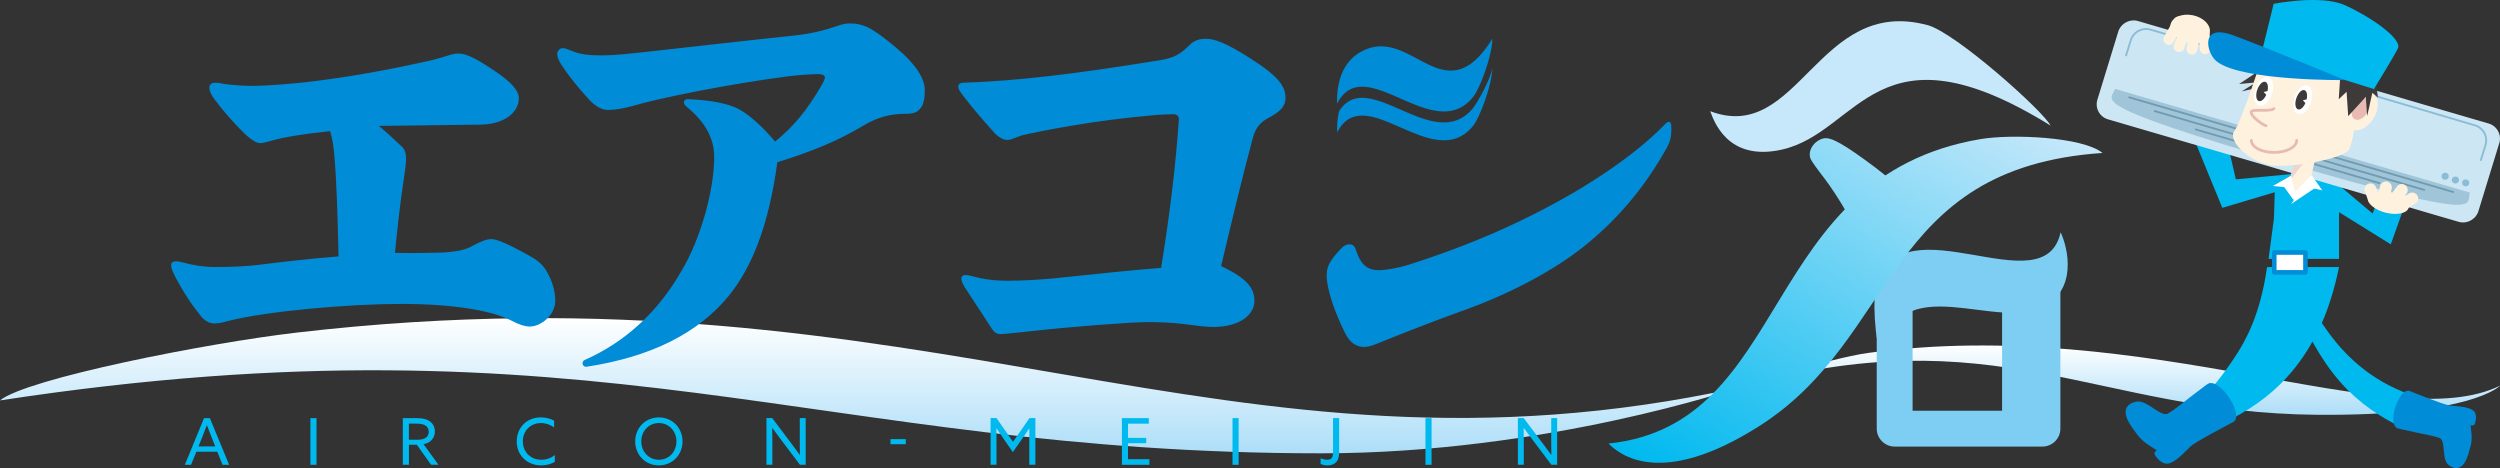
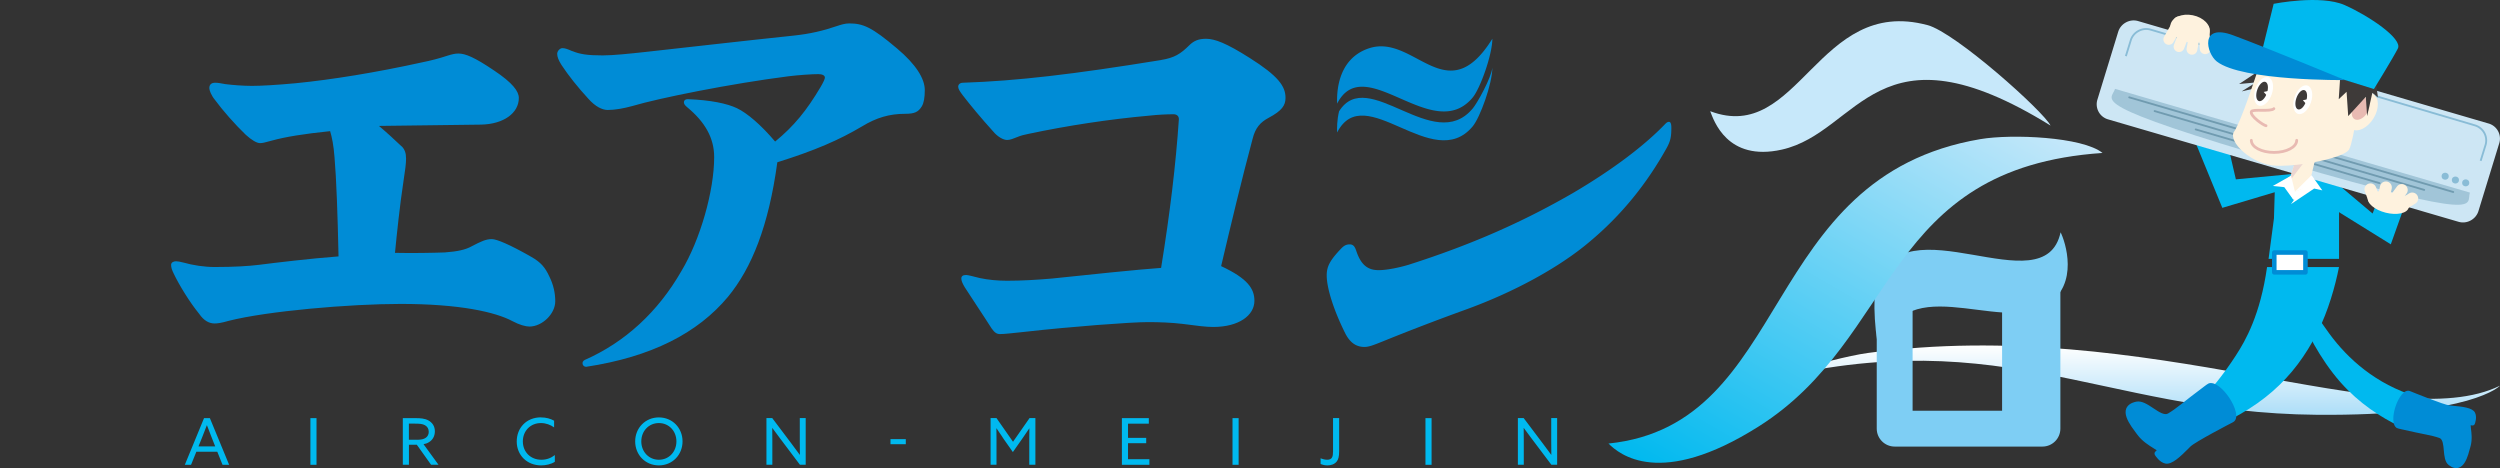
<svg xmlns="http://www.w3.org/2000/svg" xmlns:xlink="http://www.w3.org/1999/xlink" data-name="レイヤー 2のコピー" width="478.25" height="89.53">
  <rect width="100%" height="100%" fill="#333333" stroke="none" />
  <defs>
    <linearGradient id="b" data-name="名称未設定グラデーション 7" x1="166.28" y1="60.86" x2="166.28" y2="86.72" gradientUnits="userSpaceOnUse">
      <stop offset="0" stop-color="#fff" />
      <stop offset="1" stop-color="#addef8" />
    </linearGradient>
    <linearGradient id="c" data-name="名称未設定グラデーション 8" x1="405.4" y1="66.09" x2="405.4" y2="79.35" gradientUnits="userSpaceOnUse">
      <stop offset="0" stop-color="#fff" />
      <stop offset="1" stop-color="#addef8" />
    </linearGradient>
    <linearGradient id="a" data-name="新規グラデーションスウォッチ 3" x1="371.1" y1="-114.24" x2="323.17" y2="-31.21" gradientTransform="translate(0 125.46)" gradientUnits="userSpaceOnUse">
      <stop offset="0" stop-color="#c7e8fa" />
      <stop offset="1" stop-color="#00b9ef" />
    </linearGradient>
    <linearGradient id="d" data-name="新規グラデーションスウォッチ 3" x1="378.84" y1="-109.77" x2="330.91" y2="-26.74" xlink:href="#a" />
    <linearGradient id="e" data-name="新規グラデーションスウォッチ 3" x1="369.84" y1="5.12" x2="350.59" y2="38.45" xlink:href="#a" />
  </defs>
-   <path d="M56.65 63.64C39.59 65.63 5.09 72.42 0 76.6c114.01-17.4 156.22 10.12 252.74 10.12 43.06 0 79.81-12.56 79.81-12.56-98.57 21.49-153.8-24.77-275.91-10.52z" fill="url(#b)" />
  <path d="M357.35 67.52c-7.47 1.02-24.8 6.64-24.8 6.64 49-13.95 68.39 4.81 110.65 5.19 29.77.26 35.05-5.57 35.05-5.57-20.4 10.02-67.44-13.56-120.9-6.26z" fill="url(#c)" />
  <path d="M358.93 54.41c-.71 2.27-.33 10.88.97 13.73 3-17.69 22.57-4.14 31.61-9.77 6.36-3.96 3.54-12.27 2.68-13.93-3.11 14.4-30.2-6.31-35.25 9.97z" fill="#7ecef4" />
  <path d="M390.72 85.43h-28.27c-1.89 0-3.43-1.54-3.43-3.43V54.36c0-1.89 1.54-3.43 3.43-3.43s3.43 1.54 3.43 3.43v24.21H383V53.3c0-1.89 5.83-2.14 7.72-2.14s3.43.25 3.43 2.14V82c0 1.89-1.54 3.43-3.43 3.43z" fill="#7ecef4" />
-   <path d="M348.87 26.47c1.31-.29 3.69.92 9.93 5.62 5.48 4.24 7.97 6.69 8.44 8.8.57 2.56-1.49 6.42-5.59 7.33-4.02.89-5.23-1.29-7.16-5.21-1.49-3.07-3.88-6.88-6.26-9.91-1.38-1.83-1.87-2.59-1.96-2.97-.37-1.66.97-3.3 2.59-3.66z" fill="url(#a)" />
+   <path d="M348.87 26.47z" fill="url(#a)" />
  <path d="M378.88 26.61c5.95-1.01 19.53-.44 23.33 2.65-42.06 2.86-38.86 35.29-65.74 52.3-18.93 11.99-26.73 5.31-28.77 3.29 35.35-3.65 28.61-51.03 71.17-58.24z" fill="url(#d)" />
  <path d="M368.71 4.79c5.39 1.44 22.23 16.51 23.56 19.23-33.27-20.59-36.47 1.24-51.4 4.6-10.52 2.36-13.05-5.69-13.71-7.35 17 6.45 20.54-22.1 41.55-16.47z" fill="url(#e)" />
  <path fill="#00b9ef" d="M447.46 35.45l-2.11-1.38-4.05-1.01-6.06 1.01-.23 7.7-1.03 7.75h13.48V35.45zm-19.69 32.48c-5.12 7.89-9.74 11.73-12.76 12.83-1.53.55-2.56 1-2.56 2.25 0 1.1.97 1.85 1.84 1.85.92 0 4.4-1.25 6.24-1.95 11.87-4.39 18.32-10.54 22.77-19.27 2.09-4.1 3.44-8.94 4.15-12.55h-13.76c-1.29 9.1-4.11 14.06-5.93 16.85z" />
  <path d="M459.13 81.59c-3.7-1.76-7.82-4.43-11.35-8.41-4.17-4.7-6.98-10.69-6.98-11.4 0-.71.68-1.45 1.61-1.45.72 0 .92.27 2.57 2.62 3.3 4.8 8.42 9.77 15.79 12.41 2.13.76 3.91 8.86-1.63 6.22z" fill="#00b9ef" />
  <path d="M418.77 85.68l.25-.25c.91-.91 7.76-4.46 8.15-4.66 1.25-.65.44-2.97-.74-4.72-1.09-1.62-2.73-3.1-3.89-2.71-.18.07-.51.32-.73.48-4.41 3.29-5.37 4.29-7.08 5.29-.68.39-1.75-.32-2.8-1.02-1.08-.72-2.21-1.47-3.27-1.25-1 .21-1.64.65-1.91 1.32-.4 1.02.23 2.3 1 3.45.31.45.64.89.93 1.29.08.11.16.21.24.31.9 1.21 2.19 2 3.04 2.53.22.14.48.3.62.4-.04.06-.12.14-.19.19-.24.16-.3.47-.15.72.09.14.87 1.4 2 1.63 1.21.24 2.76-1.21 4.53-2.99zm50.18-8.1c-.11 0-.21-.02-.31-.02-1.11-.09-7.25-2.6-7.6-2.74-1.12-.46-2.26 1.33-2.81 3.05-.51 1.58-.62 3.45.27 4 .14.08.49.16.72.21 4.63 1.07 5.84 1.14 7.45 1.71.63.22.74 1.31.83 2.37.1 1.09.2 2.23.93 2.8.69.54 1.34.71 1.94.51.91-.3 1.44-1.4 1.8-2.53.14-.45.26-.9.37-1.3.03-.11.06-.22.09-.32.33-1.24.17-2.51.06-3.34-.03-.22-.06-.47-.06-.62.06 0 .16 0 .23.02.24.07.49-.06.57-.29.05-.13.48-1.32.02-2.18-.49-.91-2.33-1.13-4.49-1.31z" fill="#008cd6" />
  <path fill="#fff" stroke="#008cd6" stroke-linecap="round" stroke-linejoin="round" stroke-width=".87" d="M435.07 48.31h5.96v3.79h-5.96z" />
  <path fill="#00b9ef" d="M424.04 18.45l3.68 15.86 11.64-1.11-2.56 3.08-11.67 3.48-8.33-20.28 7.24-1.03zm31.09 19.08l-1.25 3.32-6.31-5.32-2.45 3.61 12.24 7.6 2.69-7.54-4.92-1.67z" />
  <path d="M474.13 40.37c-.49 1.6-2.21 2.53-3.81 2.06l-67.06-19.6a3 3 0 01-2.03-3.76l3.98-12.98c.49-1.6 2.21-2.53 3.81-2.06l67.06 19.6a3 3 0 012.03 3.76l-3.98 12.98z" fill="#cde6f4" />
  <path d="M406.68 10.74l.93-3.02c.49-1.6 2.21-2.52 3.81-2.05l62.03 18.31a3.01 3.01 0 012.03 3.77l-.93 3.02" fill="none" stroke="#89bcd6" stroke-miterlimit="10" stroke-width=".36" />
  <ellipse cx="437.82" cy="24.44" rx="1.09" ry="8.68" transform="rotate(-73.72 437.815 24.442)" fill="#9fd9f6" />
  <path d="M437.24 31.17c38.77 11.33 34.52 8.02 35.25 5.67L404.61 17c-.72 2.35-6.14 2.84 32.64 14.17z" fill="#a1c5d8" />
  <path fill="none" stroke="#709bb0" stroke-linecap="round" stroke-linejoin="round" stroke-width=".36" d="M407.32 18.62l61.98 18.11m-57.12-15.48l51.57 15.08m-43.71-11.57l35.17 10.28" />
  <ellipse cx="471.69" cy="34.98" rx=".68" ry=".67" fill="#89bcd6" />
  <ellipse cx="469.72" cy="34.44" rx=".68" ry=".67" fill="#89bcd6" />
  <ellipse cx="467.76" cy="33.71" rx=".68" ry=".67" fill="#89bcd6" />
  <path fill="#fff" d="M437.94 33.8l-.36 2.37 1.24 2.14 2.65-2 .64-2.51h-4.17z" />
  <path fill="#fef2de" d="M440.15 27.23l-2.26 7.57 1.13 1.87 2.65-1.05 2.01-8.39h-3.53z" />
  <path fill="#ecd6d1" d="M440.15 27.23l-2.26 7.57 5.79-7.57h-3.53z" />
  <path d="M432.85 13.08l-4.51 2.99 3.24-.3s-2.85 1.76-2.72 1.71 4.16-.94 4.16-.94l-.18-3.46z" fill="#3e3a39" />
  <path d="M431.74 13.97c-.21.55-3.04 9.35-4.35 11.2s3.35 6.4 8.16 6.54 12.96-1.56 13.84-3.13 2.32-11.77 2.17-12.76-2.77-6.54-7.72-6.68-10.63.99-12.09 4.83z" fill="#fef2de" />
  <ellipse cx="451.96" cy="21.35" rx="3.93" ry="2.47" transform="rotate(-58.51 451.946 21.357)" fill="#fef2de" />
  <ellipse cx="451.61" cy="20.84" rx="2.28" ry="1.44" transform="rotate(-58.51 451.608 20.851)" fill="#e8bab2" />
  <path fill="#3e3a39" d="M447.81 12.77l-.41 6.21 1.5-1.42.31 4.65 3.37-3.68.25 3.68 1-4.45 1.07.86-.57-4.24-6.52-1.61z" />
  <path d="M432.58 10.34l2.37-9.61s8.97-1.79 13.58.24c4.61 2.04 11.14 6.43 10.18 8.31s-4.58 7.75-4.58 7.75l-21.55-6.69z" fill="#00b9ef" />
  <ellipse cx="440.52" cy="19.07" rx="2.86" ry="1.65" transform="rotate(-71.09 440.522 19.076)" fill="#fff" />
  <ellipse cx="440.21" cy="19.07" rx="1.94" ry=".98" transform="rotate(-71.21 440.227 19.066)" fill="#3e3a39" />
  <path fill="#fff" d="M440.54 19.18l.76.85.37-1.11-1.13.26z" />
  <ellipse cx="433.03" cy="17.49" rx="2.86" ry="1.65" transform="rotate(-71.09 433.026 17.494)" fill="#fff" />
  <ellipse cx="432.72" cy="17.49" rx="1.94" ry=".98" transform="rotate(-71.21 432.732 17.48)" fill="#3e3a39" />
  <path fill="#fff" d="M433.04 17.59l.77.86.37-1.11-1.14.25z" />
  <path d="M434.99 20.79c-.63.64-4.14 0-4.31.57-.25.87 2.36 2.64 2.81 2.69m5.87 2.8c0 1.28-1.94 2.31-4.34 2.31s-4.34-1.03-4.34-2.31" fill="none" stroke="#e8bab2" stroke-linecap="round" stroke-linejoin="round" stroke-width=".54" />
  <ellipse cx="419" cy="5.49" rx="2.62" ry="3.82" transform="rotate(-78.67 418.976 5.512)" fill="#fef2de" />
  <path fill="none" stroke="#fef2de" stroke-linecap="round" stroke-linejoin="round" stroke-width="2.07" d="M416.8 4.18l-1.91 3.36m3.58-2.84l-1.62 4.22m3.33-4.11l-.86 4.62m2.29-3.84l.24 3.73" />
  <ellipse cx="456.88" cy="38.75" rx="2" ry="4.02" transform="rotate(-75.91 456.88 38.75)" fill="#fef2de" />
  <path fill="none" stroke="#fef2de" stroke-linecap="round" stroke-linejoin="round" stroke-width="2.28" d="M459.48 39.2l1.98-1.23m-3.87.9l1.87-2.52m-3.66 2.32l.62-2.82m-2.34 2.04l-.62-1.67" />
  <path fill="#fff" d="M442.23 33.55l-3.97 5.5 4.44-2.98 1.56.35-2.03-2.87zm-3.51 4.66l-.78-4.41-3.16 1.78 2.2.22 1.74 2.41z" />
  <path fill="#fff" d="M442.17 33.55l-3.15 3.12 2.65-1.05 1.35-.32-.85-1.75zm-3.15 3.12l-.75-3.12-1.93 1.8.93-.24 1.75 1.56z" />
  <path d="M448.63 15.32s-19.74.22-24.56-3.56c-2.01-1.57-3.32-7.39 3.1-5.02s21.46 8.58 21.46 8.58zM76.83 27.98c.59.59.85 1.27.85 2.38 0 .93-.17 2.21-.51 4.42-.68 4.42-1.27 10.11-1.61 13.59 3.14.08 7.48 0 9.52-.08 2.38-.17 3.99-.51 5.18-1.19 1.78-.93 2.72-1.36 3.82-1.36.93 0 3.4 1.02 7.56 3.4 1.78 1.02 2.63 1.95 3.48 3.82.76 1.53 1.1 3.14 1.1 4.67 0 2.46-2.55 4.84-4.93 4.84-.76 0-1.95-.34-3.23-1.02-3.31-1.78-10.2-3.31-21.41-3.31-9.77 0-25.49 1.36-32.88 3.23-1.44.42-2.21.51-2.72.51-1.02 0-2.04-.51-2.97-1.87-1.87-2.29-3.82-5.52-4.84-7.65-.34-.68-.51-1.19-.51-1.7 0-.42.42-.68.93-.68.26 0 .85.08 1.44.25 1.78.51 3.99.85 5.95.85 3.74 0 6.46-.17 8.5-.42 3.31-.42 9.68-1.19 15.21-1.61-.17-8.07-.42-14.95-.76-18.86-.17-2.38-.51-3.99-.85-5.1-5.01.51-8.58 1.1-11.05 1.78-1.53.42-1.87.51-2.38.51-.59 0-1.61-.59-2.72-1.61-2.04-1.95-4.42-4.67-5.86-6.63-.76-.93-1.1-1.87-1.1-2.29 0-.68.42-1.02 1.1-1.02.51 0 1.02.08 1.95.26 1.27.17 3.4.34 5.1.34 1.78 0 4.76-.17 8.41-.51 6.88-.68 15.29-2.04 24.13-3.99 1.7-.34 3.31-.76 4.84-1.27.85-.26 1.44-.42 2.12-.42 1.36 0 3.14.76 6.8 3.23 3.57 2.38 4.76 3.99 4.76 5.27 0 2.89-2.89 5.01-7.22 5.1-6.8.08-13.59.17-19.54.25 1.61 1.36 2.89 2.55 4.33 3.91zm32.65-18.21c1.41.58 2.81.83 5.79.83 2.07 0 5.13-.33 8.19-.66 7.53-.83 19.03-2.15 28.46-3.14 3.06-.33 5.54-.91 8.19-1.82.74-.25 1.57-.5 2.32-.5 2.65 0 4.3.66 9.18 4.8 3.64 3.06 5.3 5.79 5.3 7.94 0 1.41-.17 2.48-.58 3.14-.66 1.08-1.41 1.41-3.14 1.41-3.06 0-5.54.74-8.27 2.4-4.3 2.56-9.02 4.63-16.22 6.87-1.65 12.16-4.88 20.19-9.43 25.73-5.79 6.95-14.64 11.5-27.14 13.4-.74 0-.99-.99-.25-1.32 7.69-3.39 13.98-9.18 18.45-16.96 3.64-6.04 6.29-15.39 6.29-21.84 0-3.64-1.74-6.7-5.13-9.51-.5-.41-.66-.66-.66-.99s.25-.58.74-.58c4.38.17 7.53.83 9.43 1.74 1.9.91 4.55 3.14 7.28 6.37 3.64-2.98 6.04-5.96 8.69-10.42.58-.99.83-1.57.83-1.82 0-.41-.5-.66-1.24-.66-1.24 0-3.72.17-5.71.41-11 1.41-24.66 4.14-29.95 5.71-1.49.41-3.23.74-4.63.74-1.08 0-2.4-.66-3.72-2.15-1.99-2.15-3.89-4.55-5.13-6.45-.58-.91-.83-1.57-.83-2.15 0-.5.5-1.08.99-1.08s.99.17 1.9.58zm112.56 1.72c2.63-.42 3.82-1.19 5.44-2.8.93-.93 1.87-1.27 3.23-1.27 1.7 0 3.91.85 8.33 3.65 5.52 3.48 6.88 5.44 6.88 7.65 0 1.44-.68 2.46-3.23 3.82-1.61.85-2.55 1.95-3.06 3.99-2.12 7.9-4.08 16.14-6.03 24.38 5.1 2.38 6.37 4.33 6.37 6.63 0 2.8-2.97 5.01-7.9 5.01-1.44 0-3.23-.25-5.86-.59-2.12-.25-4.42-.34-6.63-.34-3.23 0-14.61.85-23.62 1.87-2.38.25-3.82.42-4.67.42-.59 0-1.02-.26-1.61-1.1-1.61-2.55-4.08-6.2-5.1-7.82-.42-.68-.68-1.27-.68-1.7s.26-.68.93-.68c.34 0 1.27.25 2.63.59 1.61.34 3.4.51 5.18.51 2.72 0 5.69-.17 8.58-.42 6.37-.68 16.99-1.78 20.9-2.04 1.7-10.53 2.8-19.63 3.4-28.46 0-.59-.42-.93-1.02-.93-1.27 0-2.97.08-4.59.26-7.73.68-15.89 1.95-23.11 3.48-.85.17-1.53.34-2.12.59-.85.34-1.44.59-2.04.59-.68 0-1.78-.59-2.63-1.61-2.38-2.63-4.42-5.1-5.86-6.97-.51-.68-.85-1.19-.85-1.61s.34-.76.93-.76c10.28-.34 21.07-1.61 37.81-4.33z" fill="#008cd6" />
  <g fill="#008cd6">
    <path d="M259.41 47.86c.93 2.89 2.29 3.82 4.33 3.82 1.61 0 3.99-.51 5.69-1.02 11.98-3.82 21.83-8.16 31.52-13.76 7.65-4.5 13.68-9.09 17.59-13.17.34-.34.51-.42.76-.42s.43.34.43 1.1c0 1.78-.17 2.55-.85 3.82-3.82 6.88-8.67 12.91-14.78 18.01-5.61 4.76-14.27 9.6-23.96 13.08a446.96 446.96 0 00-15.72 6.03c-1.7.68-2.55 1.02-3.4 1.02-1.53 0-2.72-.76-3.65-2.55-2.29-4.59-3.57-8.75-3.57-11.13 0-1.61.51-2.8 2.8-5.18.59-.6 1.02-.76 1.61-.76s.93.34 1.19 1.1zm2.44-38.61c-6.13 2.07-6.12 8.71-6.06 10.58 5.26-10.27 18.31 8 25.94-1.18 1.41-1.7 3.73-8.08 3.76-11.24-8.77 14.1-14.92-1.09-23.63 1.84z" />
    <path d="M281.73 20.75c-7.46 8.98-20.09-8.26-25.57.55-.41 1.72-.4 3.28-.37 4.05 5.26-10.27 18.31 8 25.94-1.18 1.41-1.7 3.73-8.08 3.76-11.24-.23 2.04-2.9 6.8-3.76 7.83z" />
  </g>
  <path d="M39.03 79.99h1.12l3.68 8.92h-1.26l-1-2.49h-4.01l-1.01 2.49h-1.19l3.67-8.92zm-1.06 5.41h3.2l-.73-1.85c-.28-.71-.58-1.48-.85-2.2h-.02c-.27.73-.57 1.48-.87 2.24l-.73 1.81zm21.41-5.41h1.17v8.92h-1.17v-8.92zm17.68 0h2.41c.9 0 1.76.04 2.49.44.74.41 1.23 1.1 1.23 2.08s-.47 1.69-1.15 2.09c-.32.2-.65.31-1.02.37l2.86 3.93h-1.42l-2.72-3.82h-1.51v3.82h-1.17v-8.92zm2.68 4.14c.79 0 1.34-.1 1.75-.41.33-.25.53-.62.53-1.11 0-.57-.26-1.01-.73-1.27-.48-.26-1.05-.3-1.91-.3h-1.16v3.08h1.51zm23.75-4.28c.94 0 1.81.23 2.51.63v1.28c-.67-.49-1.58-.83-2.52-.83-2.03 0-3.46 1.53-3.46 3.51s1.43 3.51 3.56 3.51c.98 0 1.86-.33 2.56-.9v1.29c-.71.46-1.69.69-2.62.69-2.71 0-4.67-1.96-4.67-4.57s1.85-4.62 4.64-4.62zm22.55 0c2.59 0 4.53 2.01 4.53 4.59s-1.95 4.59-4.53 4.59-4.53-2.01-4.53-4.59 1.95-4.59 4.53-4.59zm0 8.1c1.95 0 3.36-1.55 3.36-3.51s-1.42-3.51-3.36-3.51-3.36 1.55-3.36 3.51 1.42 3.51 3.36 3.51zm20.58.95v-8.92h1.11l3.73 4.95c.52.68 1.03 1.38 1.54 2.08h.02c-.01-.79-.02-1.69-.02-2.55v-4.48h1.13v8.92h-1.11l-3.73-4.95c-.52-.68-1.03-1.38-1.54-2.08h-.02c.01.79.02 1.69.02 2.55v4.48h-1.13zm23.73-4.9h2.93v.98h-2.93V84zm21.47-.31c-.41-.58-.8-1.17-1.19-1.76h-.02c.01.54.02 1.22.02 1.95v5.02h-1.13v-8.92h1.13l3.16 4.53 3.16-4.53h1.12v8.92h-1.17v-5.02c0-.73.01-1.4.02-1.93h-.02c-.39.58-.79 1.17-1.19 1.75l-1.95 2.78-1.95-2.78zm22.8-3.7h5.15v1.06h-3.98v2.71h3.48v1.02h-3.48v3.07h4.09v1.06h-5.26v-8.92zm21.16 0h1.17v8.92h-1.17v-8.92zm16.85 7.68c.44.18.9.28 1.27.28.96 0 1.11-.63 1.11-1.58v-6.39h1.17v6.33c0 1.06-.16 1.6-.47 1.98-.43.53-1.07.74-1.79.74-.54 0-.96-.14-1.29-.26v-1.11zm20.06-7.68h1.17v8.92h-1.17v-8.92zm17.68 8.91v-8.92h1.11l3.73 4.95c.52.68 1.03 1.38 1.54 2.08h.02c-.01-.79-.02-1.69-.02-2.55v-4.48h1.13v8.92h-1.11l-3.73-4.95c-.52-.68-1.04-1.38-1.54-2.08h-.02c.01.79.02 1.69.02 2.55v4.48h-1.13z" fill="#00b9ef" />
</svg>